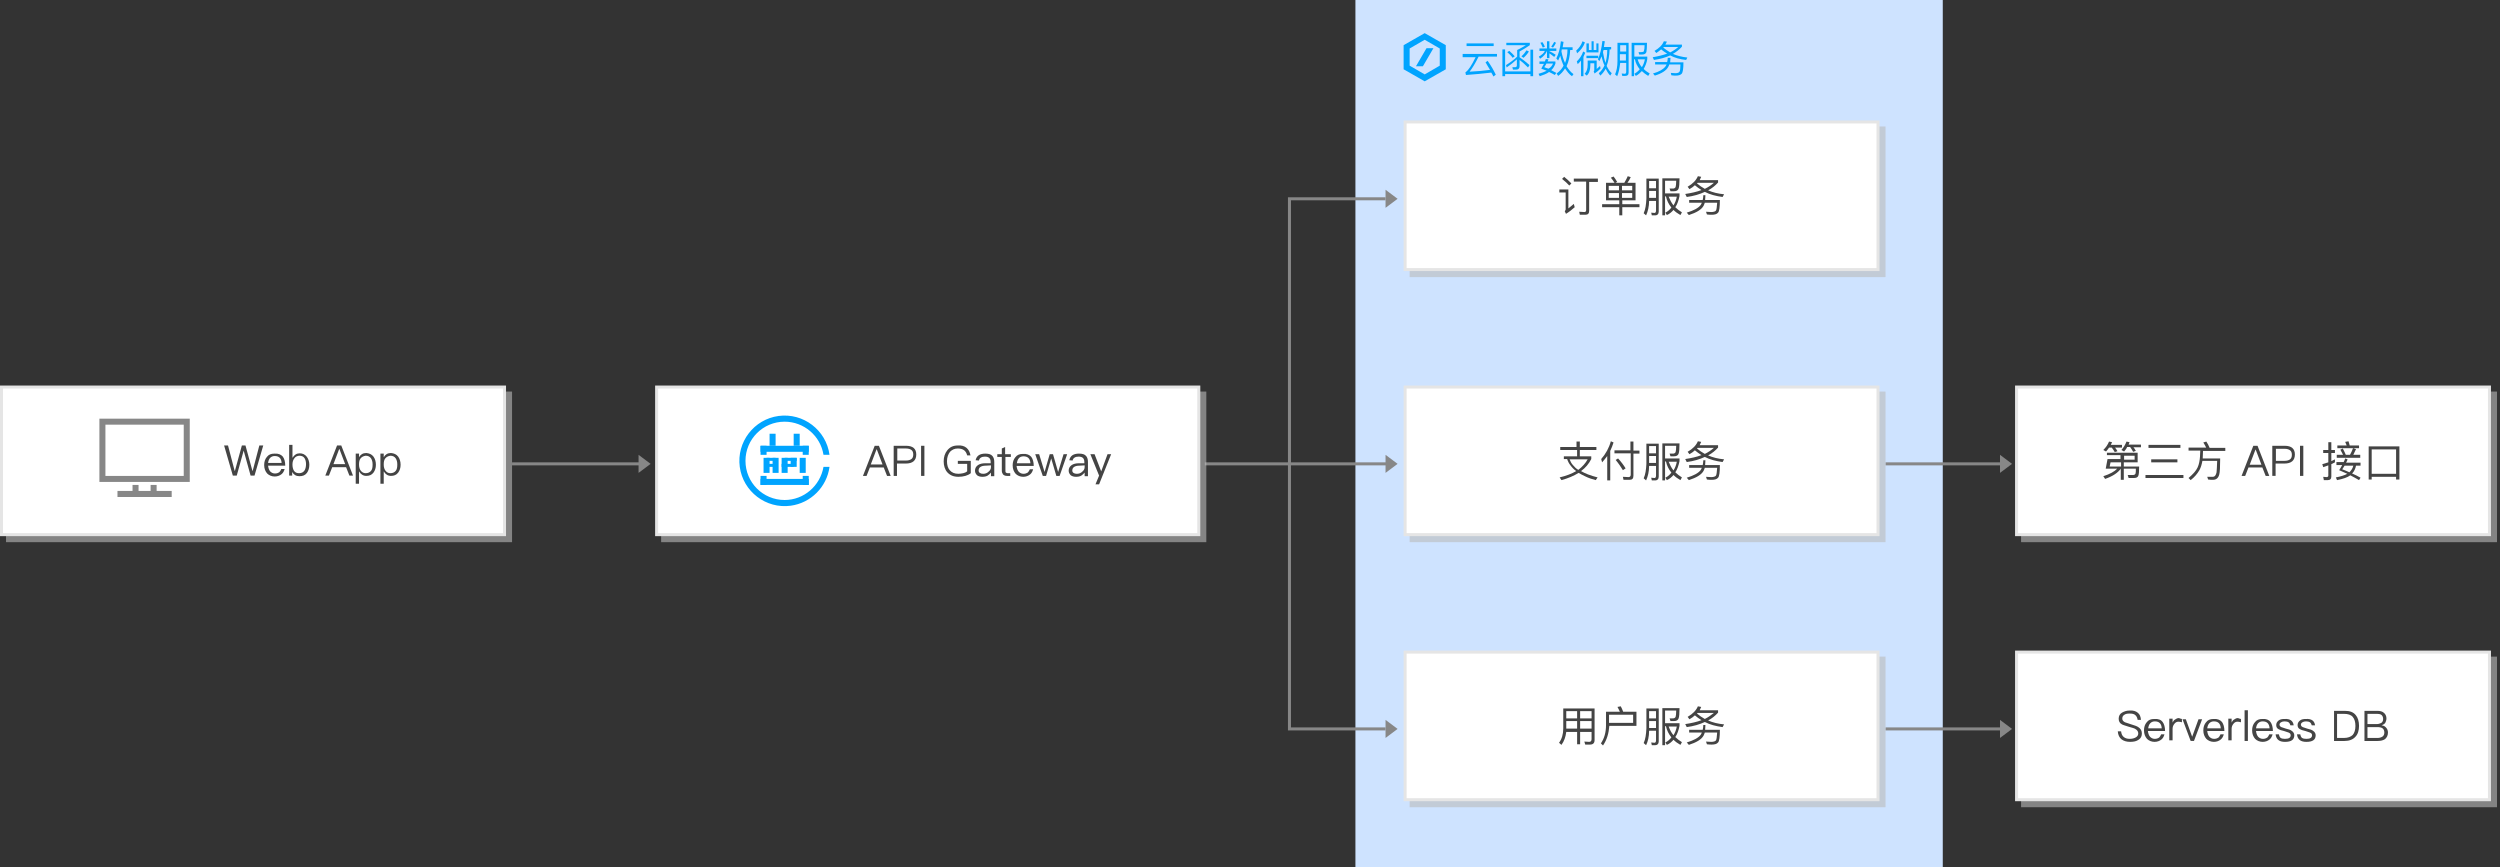
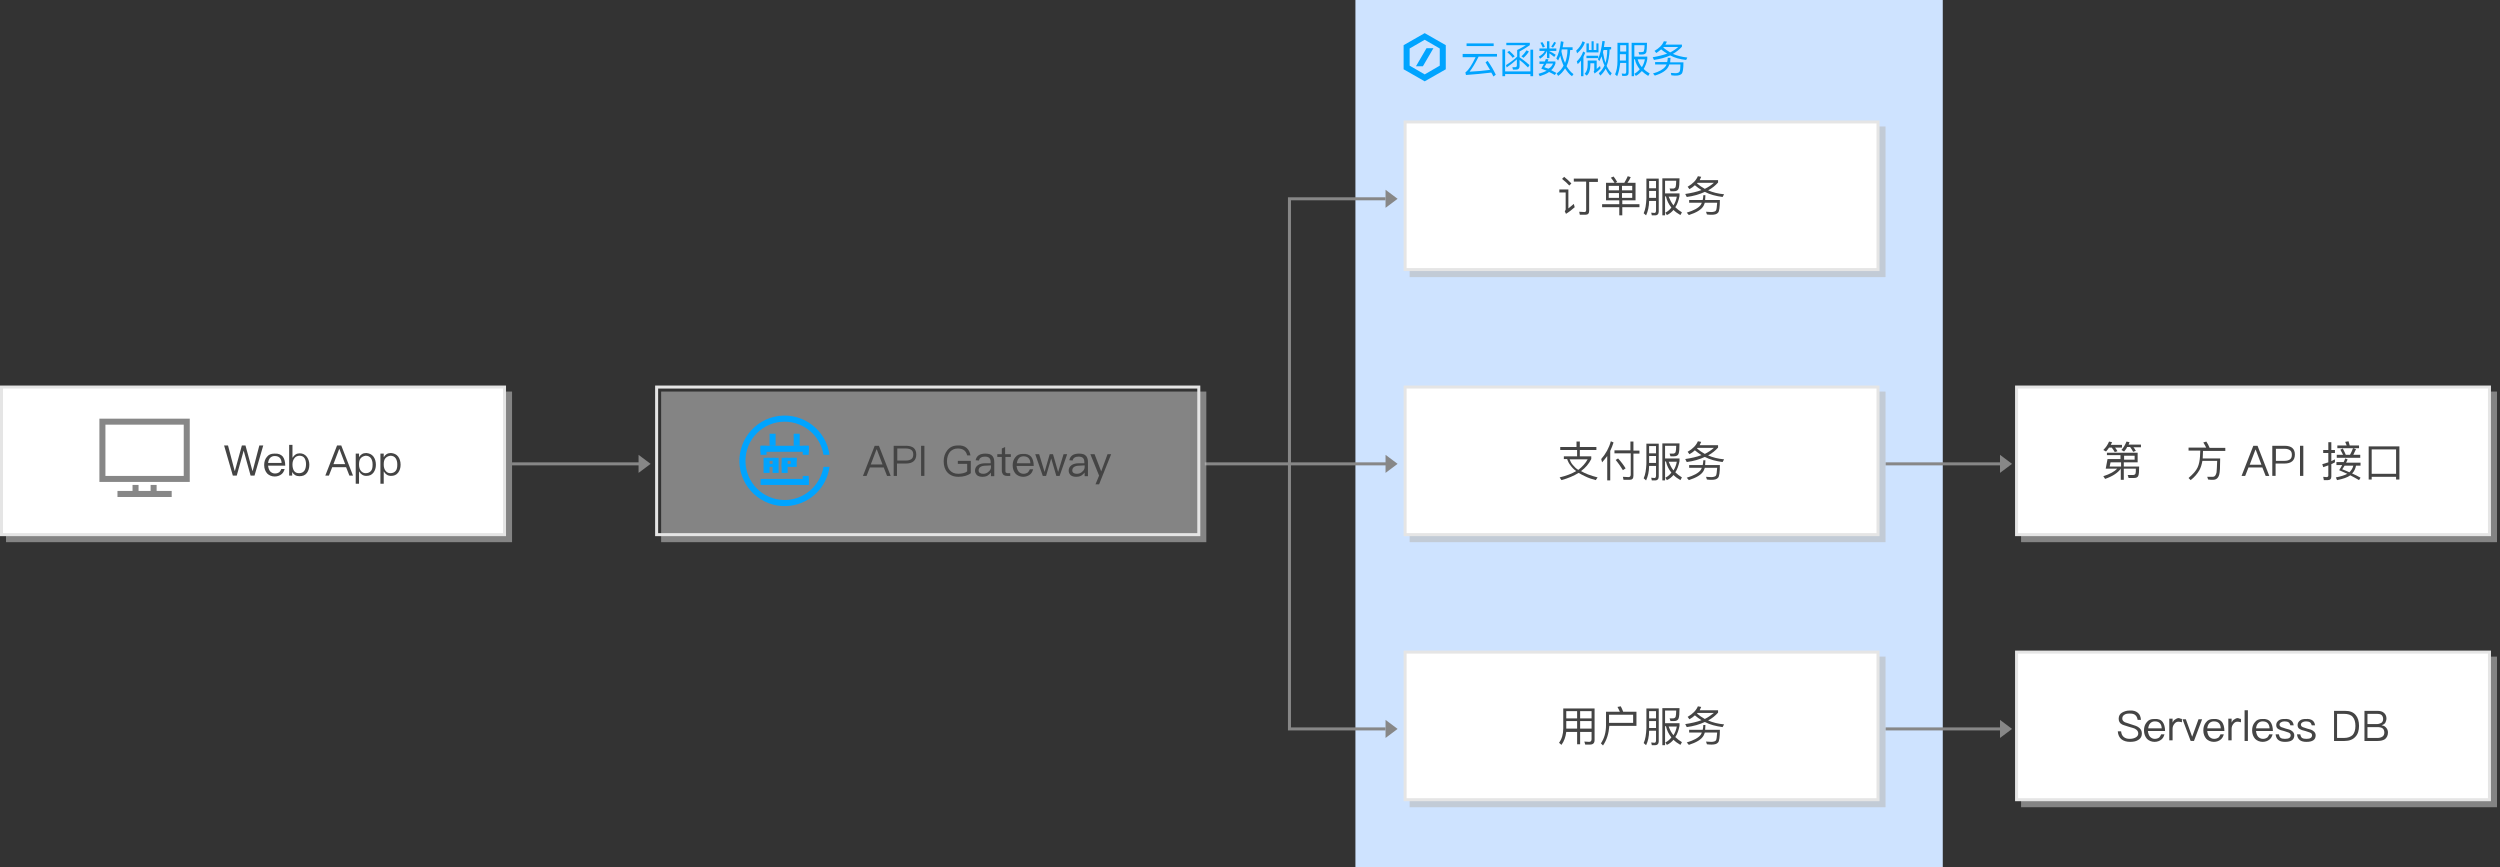
<svg xmlns="http://www.w3.org/2000/svg" version="1.1" id="svgwrapper_svg" x="0px" y="0px" width="830px" height="288px" viewBox="0 0 830 288" style="enable-background:new 0 0 830 288;" xml:space="preserve">
  <rect x="0" y="0" width="830" height="288" fill="#333333" stroke="none" />
  <rect x="450" style="fill:#CEE3FF;" width="195" height="288" />
  <g transform="translate(10 10)">
    <g style="enable-background:new    ;">
      <path style="fill:#00A4FF;" d="M487,7.9v0.9h-6.1c-1.2,2.4-2.2,4-3,5c2.3-0.1,4.5-0.3,6.8-0.6c-0.5-0.8-1-1.6-1.5-2.5l0.7-0.5    c1.2,1.7,2.1,3.3,2.7,4.6l-0.8,0.6c-0.2-0.4-0.4-0.9-0.7-1.3c-2.6,0.3-5.4,0.6-8.4,0.8l-0.2-0.9c0.1,0,0.2-0.1,0.2-0.1    c0.8-0.6,1.9-2.2,3.2-4.9h-4.3V7.9H487z M485.9,4.4v0.9h-9V4.4H485.9z" />
      <path style="fill:#00A4FF;" d="M499,6.5v8.8h-0.9v-0.7h-8.4v0.7h-0.9V6.4h0.9v7.3h8.4V6.5H499z M490,11.6c1.3-0.8,2.6-1.7,3.7-2.8    V6.6c1.3-0.6,2.2-1.2,2.9-1.6h-6.5V4.2h7.8V5c-1,0.7-2.1,1.4-3.4,2.1V9c1.1,0.8,2.2,1.6,3.3,2.6l-0.5,0.8c-1.1-1.1-2-1.9-2.8-2.5    V12c0,0.7-0.4,1.1-1,1.1h-1.2l-0.2-0.8c0.3,0,0.7,0,1,0c0.3,0,0.5-0.2,0.5-0.6v-2c-1.1,1-2.2,1.9-3.4,2.7L490,11.6z M492.9,8.7    l-0.7,0.5c-0.4-0.6-1-1.2-1.8-1.9l0.7-0.4C491.9,7.6,492.5,8.2,492.9,8.7z M497.6,7.1c-0.5,0.8-1.1,1.5-1.8,2.1l-0.7-0.5    c0.7-0.6,1.2-1.2,1.7-2L497.6,7.1z" />
      <path style="fill:#00A4FF;" d="M504.1,9.7c-0.1,0.2-0.2,0.5-0.3,0.7h2.6v0.7c-0.3,0.8-0.7,1.6-1.4,2.2c0.6,0.3,1.2,0.6,1.7,0.9    l-0.5,0.7c-0.6-0.3-1.2-0.7-1.9-1c-0.8,0.6-1.9,1-3.1,1.4l-0.4-0.8c1-0.3,1.9-0.6,2.7-1c-0.6-0.2-1.1-0.5-1.8-0.7    c0.3-0.6,0.6-1.1,0.9-1.6h-1.5v-0.8h1.8c0.1-0.3,0.2-0.5,0.3-0.8L504.1,9.7z M503.6,6.1V3.7h0.8v2.4h2.3v0.8h-2.3V7    c0.7,0.3,1.4,0.7,2.1,1.2L506,8.9c-0.6-0.5-1.2-0.9-1.6-1.2v1.6h-0.8V6.9c-0.4,1-1.2,1.9-2.3,2.6l-0.4-0.7c1-0.6,1.7-1.2,2-1.9    h-1.8V6.1H503.6z M502.9,5.5l-0.7,0.3c-0.3-0.6-0.5-1.2-0.8-1.6l0.7-0.2C502.4,4.4,502.6,4.9,502.9,5.5z M505.6,11.1h-2.2    c-0.2,0.4-0.4,0.8-0.7,1.2c0.5,0.2,1,0.4,1.4,0.5C504.9,12.4,505.3,11.8,505.6,11.1z M506.6,4.2c-0.3,0.6-0.6,1.1-1,1.6L505,5.5    c0.4-0.5,0.7-1.1,1-1.6L506.6,4.2z M508,8.5c-0.2,0.6-0.5,1.1-0.7,1.6l-0.6-0.7c0.7-1.4,1.3-3.3,1.5-5.7l0.9,0.2    c-0.1,0.6-0.2,1.3-0.3,1.8h3.3v0.9h-0.8c-0.1,2.1-0.5,3.9-1.2,5.4c0.7,1.1,1.4,2,2.3,2.6l-0.5,0.7c-0.9-0.6-1.6-1.5-2.3-2.6    c-0.6,1-1.4,1.9-2.3,2.5l-0.5-0.8c1-0.7,1.8-1.6,2.3-2.6C508.7,10.9,508.3,9.8,508,8.5z M508.4,7.1c0.3,1.5,0.7,2.8,1.2,3.8    c0.5-1.3,0.8-2.8,0.8-4.5h-1.9L508.4,7.1z" />
      <path style="fill:#00A4FF;" d="M516.2,4.1c-0.5,1.4-1.4,2.6-2.6,3.6l-0.3-0.9c1-0.9,1.7-1.9,2.1-3.1L516.2,4.1z M516.3,7.5    c-0.2,0.5-0.4,0.9-0.6,1.4v6.4h-0.8v-5.2c-0.3,0.4-0.7,0.8-1.1,1.2l-0.3-0.9c1-1,1.7-2,2.1-3.3L516.3,7.5z M519.1,13.7    c0.1-0.1,0.2-0.2,0.2-0.4v-2.3H518v0.6c0,1.6-0.4,2.8-1.2,3.5l-0.7-0.6c0.7-0.7,1-1.7,1-3v-1.4h3v2.8c0.4-0.3,0.7-0.7,1.1-1    l0.2,0.8c-0.6,0.7-1.3,1.2-2,1.7L519.1,13.7z M520.6,8.5v0.8h-3.9V8.5H520.6z M519.1,3.7v2.9h0.9V4.4h0.7v3h-4v-3h0.8v2.2h0.9V3.7    H519.1z M521.7,8.7c-0.2,0.6-0.5,1.1-0.7,1.6l-0.5-0.6c0.7-1.5,1.2-3.5,1.5-6.1l0.8,0.1c-0.1,0.7-0.2,1.3-0.3,1.9h2.4v0.8h-0.5    c-0.1,2.1-0.4,4-1,5.5c0.5,1,1,1.8,1.7,2.4l-0.5,0.8c-0.6-0.6-1.1-1.4-1.5-2.3c-0.5,0.9-1.1,1.7-1.8,2.3l-0.5-0.8    c0.8-0.7,1.4-1.5,1.9-2.6C522.3,11,522,9.9,521.7,8.7z M522.2,7.4c0.2,1.3,0.5,2.5,0.8,3.5c0.4-1.3,0.6-2.7,0.6-4.3h-1.2    C522.3,6.8,522.2,7.1,522.2,7.4z" />
      <path style="fill:#00A4FF;" d="M526.9,15.3l-0.7-0.6c0.5-1.1,0.8-2.6,0.8-4.4V4.2h3.7v9.9c0,0.8-0.4,1.1-1.1,1.1h-1l-0.2-0.8    c0.4,0,0.7,0.1,1,0.1c0.3,0,0.5-0.2,0.5-0.7v-2.9h-2C527.7,12.7,527.4,14.2,526.9,15.3z M529.9,5h-2v2.1h2V5z M527.8,10.1h2V8h-2    V10.1z M532.6,15.3h-0.9V4.2h5.1c0,1.6-0.1,2.6-0.2,3.1c-0.2,0.5-0.6,0.8-1.4,0.8h-1L534,7.3c0.2,0,0.5,0,0.8,0    c0.3,0,0.5,0,0.7-0.1c0.2,0,0.3-0.2,0.3-0.4C535.9,6.6,536,6,536,5h-3.4v3.8h4.3v0.8c-0.2,1.3-0.7,2.4-1.2,3.3    c0.6,0.6,1.2,1,2,1.5l-0.5,0.8c-0.8-0.5-1.5-1-2.1-1.6c-0.6,0.6-1.2,1.2-2,1.6l-0.5-0.7c0.7-0.4,1.3-0.9,1.8-1.5    c-0.8-1-1.4-2.1-1.6-3.3h-0.3V15.3z M535.1,12.3c0.5-0.8,0.8-1.6,1-2.6h-2.4C534,10.7,534.4,11.5,535.1,12.3z" />
      <path style="fill:#00A4FF;" d="M543.4,3.8c-0.1,0.3-0.3,0.7-0.5,1h5.5v0.7c-0.8,0.9-1.8,1.7-3,2.4c1.4,0.6,3,1,4.8,1.2l-0.4,0.8    c-2-0.2-3.8-0.7-5.3-1.5c-1.5,0.7-3.3,1.2-5.4,1.5L538.7,9c1.8-0.3,3.4-0.7,4.8-1.2c-0.7-0.4-1.4-0.9-2-1.4    c-0.5,0.4-1,0.8-1.6,1.2l-0.6-0.7c1.5-0.9,2.6-1.9,3.1-3.2L543.4,3.8z M544.6,9.3c0,0.5-0.1,1-0.1,1.4h4.4c0,2.1-0.2,3.4-0.6,3.8    c-0.4,0.4-1,0.6-1.9,0.6c-0.4,0-0.9,0-1.5-0.1l-0.2-0.8l1.5,0.1c0.8,0,1.2-0.2,1.4-0.5c0.2-0.3,0.3-1.1,0.3-2.4h-3.7    c-0.1,0.3-0.2,0.6-0.4,0.9c-0.6,1.1-2.1,2.1-4.4,2.8l-0.6-0.7c2.1-0.6,3.4-1.4,4.1-2.3c0.2-0.2,0.3-0.5,0.4-0.7h-3.8v-0.8h4    c0.1-0.5,0.2-0.9,0.2-1.4H544.6z M547.2,5.6h-4.8l-0.2,0.2c0.7,0.6,1.5,1.1,2.3,1.6C545.5,6.9,546.4,6.3,547.2,5.6z" />
    </g>
  </g>
  <g>
    <polygon style="fill:#878787;" points="212,151 216,154 212,157  " />
    <line style="fill:none;stroke:#878787;stroke-miterlimit:10;" x1="214" y1="154" x2="170" y2="154" />
  </g>
  <g>
    <polygon style="fill:#878787;" points="460,63 464,66 460,69  " />
    <polygon style="fill:#878787;" points="460,151 464,154 460,157  " />
    <polygon style="fill:#878787;" points="460,239 464,242 460,245  " />
    <line style="fill:none;stroke:#878787;stroke-miterlimit:10;" x1="400" y1="154" x2="462" y2="154" />
    <g>
      <polyline style="fill:none;stroke:#878787;stroke-miterlimit:10;" points="460,66 428.1,66 428.1,242 460,242   " />
    </g>
  </g>
  <g>
    <polygon style="fill:#878787;" points="664,239 668,242 664,245  " />
    <line style="fill:none;stroke:#878787;stroke-miterlimit:10;" x1="626" y1="242" x2="664" y2="242" />
  </g>
  <g>
    <polygon style="fill:#878787;" points="664,151 668,154 664,157  " />
    <line style="fill:none;stroke:#878787;stroke-miterlimit:10;" x1="664" y1="154" x2="626" y2="154" />
  </g>
  <rect x="2" y="130" style="opacity:0.6;fill:#BBBBBB;enable-background:new    ;" width="168" height="50" />
  <g>
    <rect x="0.5" y="128.5" style="fill:#FFFFFF;" width="167" height="49" />
    <path style="fill:#E5E5E5;" d="M167,129v48H1v-48H167 M168,128H0v50h168V128L168,128z" />
  </g>
  <g id="ShadowBasicRect3_1_" transform="translate(180,95)">
    <g>
      <rect x="39.5" y="35" style="opacity:0.6;fill:#BBBBBB;enable-background:new    ;" width="181" height="50" />
      <g>
-         <rect x="38" y="33.5" style="fill:#FFFFFF;" width="180" height="49" />
        <path style="fill:#E5E5E5;" d="M217.5,34v48h-179V34H217.5 M218.5,33h-181v50h181V33L218.5,33z" />
      </g>
    </g>
    <g transform="translate(20 9)">
      <g>
        <g>
          <path style="fill:#00A4FF;" d="M60.5,62c-7.2,0-13-5.8-13-13s5.8-13,13-13c6.4,0,11.9,4.7,12.9,11h2c-1.1-8.2-8.7-14-16.9-12.9      s-14,8.7-12.9,16.9s8.7,14,16.9,12.9c6.7-0.9,12-6.2,12.9-12.9h-2C72.3,57.3,66.9,62,60.5,62z" />
          <rect x="52.5" y="44" style="fill:#00A4FF;" width="16" height="2" />
          <rect x="52.5" y="55" style="fill:#00A4FF;" width="16" height="2" />
          <rect x="52.5" y="44" style="fill:#00A4FF;" width="2" height="3" />
-           <rect x="52.5" y="54" style="fill:#00A4FF;" width="2" height="3" />
          <rect x="66.5" y="54" style="fill:#00A4FF;" width="2" height="3" />
          <rect x="66.5" y="44" style="fill:#00A4FF;" width="2" height="3" />
          <rect x="55.5" y="40" style="fill:#00A4FF;" width="2" height="4" />
          <rect x="63.5" y="40" style="fill:#00A4FF;" width="2" height="4" />
          <rect x="53.5" y="48" style="fill:#00A4FF;" width="2" height="5" />
          <rect x="56.5" y="48" style="fill:#00A4FF;" width="2" height="5" />
          <rect x="54.5" y="48" style="fill:#00A4FF;" width="3" height="1" />
          <rect x="54.5" y="50" style="fill:#00A4FF;" width="3" height="1" />
          <rect x="60.5" y="48" style="fill:#00A4FF;" width="4" height="1" />
          <rect x="59.5" y="50" style="fill:#00A4FF;" width="4" height="1" />
          <rect x="59.5" y="48" style="fill:#00A4FF;" width="2" height="5" />
          <rect x="62.5" y="48" style="fill:#00A4FF;" width="2" height="3" />
-           <rect x="65.5" y="48" style="fill:#00A4FF;" width="2" height="5" />
        </g>
      </g>
      <g style="enable-background:new    ;">
        <path style="fill:#444444;" d="M91.8,44l3.9,10h-1.2l-1.1-2.8h-4.6L87.7,54h-1.2l3.9-10H91.8z M93,50.2l-1.9-5H91l-1.9,5H93z" />
        <path style="fill:#444444;" d="M100.8,44c2.3,0,3.4,1,3.4,2.9c0,2-1.2,3-3.5,3h-2.9V54h-1.1V44H100.8z M97.9,48.9h2.9     c0.8,0,1.4-0.2,1.8-0.5c0.4-0.3,0.6-0.8,0.6-1.5c0-0.7-0.2-1.2-0.6-1.5c-0.4-0.3-1-0.5-1.8-0.5h-2.9V48.9z" />
        <path style="fill:#444444;" d="M106.9,44v10h-1.1V44H106.9z" />
        <path style="fill:#444444;" d="M120.9,44.7c0.7,0.6,1.1,1.4,1.3,2.5h-1.1c-0.2-0.8-0.5-1.3-1-1.7s-1.3-0.6-2.1-0.6     c-1.1,0-1.9,0.4-2.6,1.1c-0.6,0.8-1,1.8-1,3.1c0,1.3,0.3,2.3,0.9,3c0.7,0.8,1.6,1.2,2.9,1.2c0.5,0,1.1-0.1,1.6-0.2     c0.5-0.1,0.9-0.3,1.3-0.6V50H118v-1h4.3v4.1c-0.5,0.4-1.1,0.7-1.8,0.9c-0.7,0.2-1.5,0.3-2.3,0.3c-1.6,0-2.8-0.5-3.7-1.5     c-0.8-0.9-1.2-2.2-1.2-3.6c0-1.5,0.4-2.7,1.2-3.7c0.9-1.1,2-1.6,3.5-1.6C119.2,43.8,120.2,44.1,120.9,44.7z" />
        <path style="fill:#444444;" d="M129.5,47.4c0.4,0.5,0.6,1.1,0.6,2v4.7H129v-1.2c-0.3,0.4-0.7,0.7-1.1,1c-0.5,0.3-1.1,0.4-1.8,0.4     s-1.3-0.2-1.7-0.5c-0.4-0.4-0.7-0.9-0.7-1.5c0-0.8,0.3-1.4,1-1.9c0.6-0.4,1.4-0.6,2.5-0.6h1.7v-0.4c0-1.2-0.6-1.8-1.9-1.8     c-0.5,0-1,0.1-1.3,0.3c-0.4,0.2-0.6,0.6-0.7,1l-1.1-0.1c0.2-0.8,0.5-1.3,1.1-1.7c0.5-0.3,1.2-0.5,2.1-0.5     C128.2,46.6,129,46.8,129.5,47.4z M127.3,50.6c-1.6,0-2.4,0.6-2.4,1.6c0,0.3,0.1,0.6,0.4,0.8c0.3,0.2,0.6,0.3,1.1,0.3     c0.7,0,1.3-0.2,1.8-0.7c0.5-0.4,0.8-0.9,0.8-1.5v-0.6L127.3,50.6z" />
        <path style="fill:#444444;" d="M133.8,46.8h1.8v0.9h-1.8v4.6c0,0.3,0,0.5,0.2,0.6c0.1,0.1,0.3,0.2,0.5,0.2h0.9V54h-1.1     c-0.6,0-1-0.2-1.3-0.5c-0.2-0.3-0.4-0.7-0.4-1.2v-4.6h-1.5v-0.9h1.5v-1.9l1.1-0.5v2.4H133.8z" />
        <path style="fill:#444444;" d="M142.4,47.7c0.5,0.7,0.8,1.7,0.8,3h-5.7c0.1,0.8,0.3,1.4,0.7,1.9c0.4,0.4,0.9,0.7,1.6,0.7     c0.6,0,1.1-0.2,1.4-0.4c0.3-0.3,0.5-0.6,0.7-1.1h1.1c-0.2,0.7-0.5,1.3-1,1.7c-0.6,0.5-1.4,0.8-2.3,0.8c-1,0-1.9-0.4-2.5-1     c-0.6-0.7-1-1.6-1-2.8c0-1.1,0.3-2,0.9-2.7c0.6-0.8,1.4-1.1,2.5-1.1C140.9,46.6,141.8,47,142.4,47.7z M138.3,48.1     c-0.4,0.4-0.6,1-0.7,1.7h4.5c-0.1-1.6-0.9-2.3-2.3-2.3C139.2,47.5,138.6,47.7,138.3,48.1z" />
        <path style="fill:#444444;" d="M145,46.8l1.8,5.9l1.7-5.9h1.1l1.7,5.9l1.8-5.9h1.2l-2.5,7.2h-1.1l-1.7-5.8l-1.7,5.8h-1.1     l-2.5-7.2H145z" />
        <path style="fill:#444444;" d="M160.6,47.4c0.4,0.5,0.6,1.1,0.6,2v4.7h-1.1v-1.2c-0.3,0.4-0.7,0.7-1.1,1     c-0.5,0.3-1.1,0.4-1.8,0.4s-1.3-0.2-1.7-0.5c-0.4-0.4-0.7-0.9-0.7-1.5c0-0.8,0.3-1.4,1-1.9c0.6-0.4,1.4-0.6,2.5-0.6h1.7v-0.4     c0-1.2-0.6-1.8-1.9-1.8c-0.5,0-1,0.1-1.3,0.3c-0.4,0.2-0.6,0.6-0.7,1l-1.1-0.1c0.2-0.8,0.5-1.3,1.1-1.7c0.5-0.3,1.2-0.5,2.1-0.5     C159.3,46.6,160.1,46.8,160.6,47.4z M158.4,50.6c-1.6,0-2.4,0.6-2.4,1.6c0,0.3,0.1,0.6,0.4,0.8c0.3,0.2,0.6,0.3,1.1,0.3     c0.7,0,1.3-0.2,1.8-0.7c0.5-0.4,0.8-0.9,0.8-1.5v-0.6L158.4,50.6z" />
        <path style="fill:#444444;" d="M163.4,46.8l2.2,5.7l2.1-5.7h1.2l-4,10h-1.2l1.2-2.9l-2.9-7.1H163.4z" />
      </g>
    </g>
  </g>
  <g id="ShadowBasicRect4_1_" transform="translate(346,76)">
    <rect x="122" y="54" style="opacity:0.6;fill:#BBBBBB;enable-background:new    ;" width="158" height="50" />
    <g>
      <rect x="120.5" y="52.5" style="fill:#FFFFFF;" width="157" height="49" />
      <path style="fill:#E5E5E5;" d="M277,53v48H121V53H277 M278,52H120v50h158V52L278,52z" />
    </g>
  </g>
  <g id="ShadowBasicRect6_2_" transform="translate(346,145)">
    <rect x="325" y="-15" style="opacity:0.6;fill:#BBBBBB;enable-background:new    ;" width="158" height="50" />
    <g>
      <rect x="323.5" y="-16.5" style="fill:#FFFFFF;" width="157" height="49" />
      <path style="fill:#E5E5E5;" d="M480-16v48H324v-48H480 M481-17H323v50h158V-17L481-17z" />
    </g>
  </g>
  <g>
    <path style="fill:#444444;" d="M699.2,149.9l-0.9-0.5c0.9-0.9,1.5-1.8,1.9-2.8l1,0.2c-0.1,0.3-0.3,0.6-0.4,0.9h3.7v0.9h-2.3   c0.3,0.4,0.6,0.8,0.8,1.2l-0.9,0.3c-0.3-0.5-0.6-1-1-1.5h-0.9C700,149,699.6,149.4,699.2,149.9z M699.5,151.2v-0.9h10.2v3.2h-4.6   v1.4h5.1c0,1.7-0.1,2.7-0.3,3.1c-0.2,0.5-0.7,0.7-1.5,0.7c-0.6,0-1.2,0-1.7,0l-0.3-1c0.6,0,1.3,0,1.8,0c0.4,0,0.7-0.2,0.8-0.5   c0.1-0.3,0.1-0.8,0.1-1.6h-4v3.7h-1v-3.7h0c-0.9,1.3-2.6,2.5-5.2,3.4l-0.6-0.9c2.2-0.7,3.8-1.6,4.6-2.5h-3.8l0.6-3.2h4.3v-1.3   H699.5z M700.7,153.5l-0.3,1.4h3.8v-1.4H700.7z M705.2,149.9l-0.9-0.5c0.8-0.9,1.3-1.8,1.7-2.8l1,0.2c-0.1,0.3-0.2,0.6-0.3,0.8h4.1   v0.9h-2.5c0.4,0.4,0.6,0.9,0.8,1.2l-0.9,0.3c-0.3-0.5-0.6-1.1-1-1.6h-1C706,149,705.6,149.4,705.2,149.9z M708.7,152.6v-1.3h-3.5   v1.3H708.7z" />
-     <path style="fill:#444444;" d="M724.9,157.7v1h-12.6v-1H724.9z M723.9,147.7v1h-10.6v-1H723.9z M722.9,152.5v1h-8.7v-1H722.9z" />
    <path style="fill:#444444;" d="M732.5,148.7c-0.3-0.6-0.6-1.2-1-1.8l1-0.3c0.4,0.6,0.8,1.3,1.1,2.1h5.2v1h-7.4l-0.1,2.5v0h5.8   c0,2.8-0.1,4.6-0.3,5.3c-0.3,1.2-1,1.8-2.1,1.8c-0.4,0-1,0-1.6-0.1l-0.3-0.9c0.7,0,1.3,0,1.8,0c0.7,0,1.1-0.5,1.3-1.5   c0.1-0.6,0.1-1.9,0.2-3.8h-4.9c-0.2,1.1-0.5,2.2-1,3.1c-0.7,1.2-1.6,2.3-2.9,3.3l-0.7-0.7c1.5-1.3,2.5-2.4,3-3.5   c0.5-1.1,0.7-2.3,0.8-3.6c0-0.9,0.1-1.6,0.1-2h-3.9v-1H732.5z" />
    <path style="fill:#444444;" d="M749.5,148l3.9,10h-1.2l-1.1-2.8h-4.6l-1.1,2.8h-1.2l3.9-10H749.5z M750.8,154.3l-1.9-5h-0.1l-1.9,5   H750.8z" />
    <path style="fill:#444444;" d="M758.5,148c2.3,0,3.4,1,3.4,2.9c0,2-1.2,3-3.5,3h-2.9v4.1h-1.1v-10H758.5z M755.6,153h2.9   c0.8,0,1.4-0.2,1.8-0.5c0.4-0.3,0.6-0.8,0.6-1.5c0-0.7-0.2-1.2-0.6-1.5c-0.4-0.3-1-0.5-1.8-0.5h-2.9V153z" />
    <path style="fill:#444444;" d="M764.7,148v10h-1.1v-10H764.7z" />
    <path style="fill:#444444;" d="M771.5,159.3l-0.2-1c0.4,0,0.7,0.1,1.1,0.1c0.4,0,0.6-0.2,0.6-0.5v-3.4c-0.6,0.2-1.1,0.4-1.7,0.6   l-0.3-1c0.7-0.2,1.3-0.4,2-0.6v-3.1h-1.7v-1h1.7v-2.6h1v2.6h1.2v1h-1.2v2.7c0.4-0.2,0.8-0.4,1.2-0.6v1c-0.4,0.2-0.8,0.4-1.2,0.6   v4.1c0,0.8-0.4,1.2-1.2,1.2H771.5z M779.4,152.5c-0.1,0.4-0.3,0.7-0.5,1.1h4.8v1h-1.5c-0.2,1-0.6,1.9-1.3,2.6   c1,0.4,1.9,0.9,2.8,1.4l-0.5,0.8c-0.8-0.5-1.8-1-2.9-1.6c-0.9,0.7-2.4,1.2-4.4,1.6l-0.4-0.9c1.6-0.3,2.9-0.7,3.8-1.2   c-0.9-0.4-1.8-0.8-2.7-1.2c0.4-0.6,0.7-1.1,1-1.7h-1.9v-1h2.4c0.2-0.4,0.4-0.8,0.5-1.2L779.4,152.5z M778.8,151h1.4   c0.4-0.7,0.7-1.4,1-2.2l1,0.3c-0.3,0.7-0.6,1.3-0.9,1.9h2.3v1h-7.8v-1h2.1c-0.3-0.6-0.6-1.2-0.9-1.7l0.8-0.4   C778.2,149.6,778.5,150.3,778.8,151z M780.1,147.9h3.1v0.9H776v-0.9h3.1c-0.2-0.4-0.3-0.8-0.5-1.2l1.1-0.2   C779.8,146.9,780,147.4,780.1,147.9z M778.4,154.6c-0.3,0.4-0.5,0.9-0.8,1.2c0.8,0.3,1.6,0.6,2.4,1c0.6-0.6,1.1-1.3,1.3-2.2H778.4z   " />
    <path style="fill:#444444;" d="M796.5,159.2h-1v-0.9h-8.1v0.9h-1v-11h10.2V159.2z M795.5,157.3v-8.1h-8.1v8.1H795.5z" />
  </g>
  <g id="ShadowBasicRect4_6_" transform="translate(346,76)">
    <rect x="122" y="142" style="opacity:0.6;fill:#BBBBBB;enable-background:new    ;" width="158" height="50" />
    <g>
      <rect x="120.5" y="140.5" style="fill:#FFFFFF;" width="157" height="49" />
      <path style="fill:#E5E5E5;" d="M277,141v48H121v-48H277 M278,140H120v50h158V140L278,140z" />
    </g>
  </g>
  <g id="ShadowBasicRect6_3_" transform="translate(346,145)">
    <rect x="325" y="73" style="opacity:0.6;fill:#BBBBBB;enable-background:new    ;" width="158" height="50" />
    <g>
      <rect x="323.5" y="71.5" style="fill:#FFFFFF;" width="157" height="49" />
-       <path style="fill:#E5E5E5;" d="M480,72v48H324V72H480 M481,71H323v50h158V71L481,71z" />
+       <path style="fill:#E5E5E5;" d="M480,72v48H324V72H480 M481,71H323v50h158V71z" />
    </g>
  </g>
  <g>
    <path style="fill:#444444;" d="M709.7,236.6c0.7,0.5,1,1.3,1.1,2.4h-1.1c-0.1-0.7-0.4-1.3-0.8-1.6c-0.4-0.4-1.1-0.5-1.9-0.5   c-0.7,0-1.3,0.1-1.7,0.4c-0.5,0.3-0.7,0.7-0.7,1.3c0,0.5,0.3,0.9,0.9,1.2c0.3,0.1,0.9,0.3,1.8,0.6c1.3,0.4,2.2,0.7,2.6,1   c0.8,0.5,1.2,1.2,1.2,2.1c0,0.9-0.3,1.6-1.1,2.1c-0.7,0.5-1.6,0.7-2.8,0.7c-1.2,0-2.1-0.3-2.8-0.8c-0.8-0.6-1.2-1.5-1.3-2.7h1.1   c0.1,0.9,0.4,1.5,0.9,1.9c0.5,0.4,1.1,0.6,2,0.6c0.8,0,1.5-0.2,2-0.5c0.5-0.3,0.8-0.7,0.8-1.3c0-0.6-0.3-1.1-1-1.5   c-0.3-0.2-1-0.4-2.1-0.7c-1.2-0.4-2-0.6-2.3-0.8c-0.8-0.4-1.1-1.1-1.1-1.9c0-0.9,0.4-1.6,1.1-2c0.7-0.4,1.5-0.7,2.5-0.7   C708.2,235.8,709.1,236.1,709.7,236.6z" />
    <path style="fill:#444444;" d="M718,239.7c0.5,0.7,0.8,1.7,0.8,3h-5.7c0.1,0.8,0.3,1.4,0.7,1.9c0.4,0.4,0.9,0.7,1.6,0.7   c0.6,0,1.1-0.2,1.4-0.4c0.3-0.3,0.5-0.6,0.7-1.1h1.1c-0.2,0.7-0.5,1.3-1,1.7c-0.6,0.5-1.4,0.8-2.3,0.8c-1,0-1.9-0.4-2.5-1   c-0.6-0.7-1-1.6-1-2.8c0-1.1,0.3-2,0.9-2.7c0.6-0.8,1.4-1.1,2.5-1.1C716.6,238.6,717.5,239,718,239.7z M713.9,240.1   c-0.4,0.4-0.6,1-0.7,1.7h4.5c-0.1-1.6-0.9-2.3-2.3-2.3C714.8,239.5,714.3,239.7,713.9,240.1z" />
    <path style="fill:#444444;" d="M724.4,238.7v1.1c-0.4-0.1-0.7-0.2-1.1-0.2c-0.6,0-1,0.2-1.4,0.7c-0.4,0.5-0.6,1-0.6,1.7v3.8h-1.1   v-7.2h1.1v1.3c0.2-0.4,0.4-0.8,0.8-1c0.4-0.3,0.8-0.5,1.3-0.5C723.8,238.6,724.1,238.6,724.4,238.7z" />
    <path style="fill:#444444;" d="M725.7,238.8l2.1,5.8l2.1-5.8h1.2l-2.7,7.2h-1.1l-2.7-7.2H725.7z" />
    <path style="fill:#444444;" d="M737.7,239.7c0.5,0.7,0.8,1.7,0.8,3h-5.7c0.1,0.8,0.3,1.4,0.7,1.9c0.4,0.4,0.9,0.7,1.6,0.7   c0.6,0,1.1-0.2,1.4-0.4c0.3-0.3,0.5-0.6,0.7-1.1h1.1c-0.2,0.7-0.5,1.3-1,1.7c-0.6,0.5-1.4,0.8-2.3,0.8c-1,0-1.9-0.4-2.5-1   c-0.6-0.7-1-1.6-1-2.8c0-1.1,0.3-2,0.9-2.7c0.6-0.8,1.4-1.1,2.5-1.1C736.2,238.6,737.1,239,737.7,239.7z M733.5,240.1   c-0.4,0.4-0.6,1-0.7,1.7h4.5c-0.1-1.6-0.9-2.3-2.3-2.3C734.4,239.5,733.9,239.7,733.5,240.1z" />
    <path style="fill:#444444;" d="M744,238.7v1.1c-0.4-0.1-0.7-0.2-1.1-0.2c-0.6,0-1,0.2-1.4,0.7c-0.4,0.5-0.6,1-0.6,1.7v3.8h-1.1   v-7.2h1.1v1.3c0.2-0.4,0.4-0.8,0.8-1c0.4-0.3,0.8-0.5,1.3-0.5C743.4,238.6,743.7,238.6,744,238.7z" />
    <path style="fill:#444444;" d="M746.3,235.8V246h-1.1v-10.2H746.3z" />
    <path style="fill:#444444;" d="M753.8,239.7c0.5,0.7,0.8,1.7,0.8,3H749c0.1,0.8,0.3,1.4,0.7,1.9c0.4,0.4,0.9,0.7,1.6,0.7   c0.6,0,1.1-0.2,1.4-0.4c0.3-0.3,0.5-0.6,0.7-1.1h1.1c-0.2,0.7-0.5,1.3-1,1.7c-0.6,0.5-1.4,0.8-2.3,0.8c-1,0-1.9-0.4-2.5-1   c-0.6-0.7-1-1.6-1-2.8c0-1.1,0.3-2,0.9-2.7c0.6-0.8,1.4-1.1,2.5-1.1C752.4,238.6,753.3,239,753.8,239.7z M749.7,240.1   c-0.4,0.4-0.6,1-0.7,1.7h4.5c-0.1-1.6-0.9-2.3-2.3-2.3C750.6,239.5,750.1,239.7,749.7,240.1z" />
    <path style="fill:#444444;" d="M761.5,240.8h-1.1c-0.1-0.4-0.3-0.8-0.6-1c-0.3-0.2-0.8-0.3-1.3-0.3c-0.5,0-0.9,0.1-1.2,0.3   c-0.3,0.2-0.5,0.4-0.5,0.8c0,0.3,0.2,0.6,0.6,0.8c0.3,0.1,0.8,0.3,1.5,0.5c0.9,0.2,1.5,0.4,1.9,0.7c0.6,0.4,0.9,0.9,0.9,1.5   c0,1.5-1,2.2-3.1,2.2c-1.9,0-2.9-0.8-3.1-2.5h1.1c0.1,0.6,0.3,1,0.6,1.2c0.3,0.2,0.8,0.3,1.4,0.3c1.3,0,1.9-0.4,1.9-1.2   c0-0.4-0.2-0.7-0.7-0.9c-0.2-0.1-0.8-0.3-1.5-0.5c-0.9-0.2-1.5-0.4-1.8-0.6c-0.6-0.3-0.8-0.8-0.8-1.4s0.3-1.1,0.8-1.5   c0.5-0.4,1.2-0.5,2-0.5C760.3,238.6,761.3,239.3,761.5,240.8z" />
    <path style="fill:#444444;" d="M768.6,240.8h-1.1c-0.1-0.4-0.3-0.8-0.6-1c-0.3-0.2-0.8-0.3-1.3-0.3c-0.5,0-0.9,0.1-1.2,0.3   c-0.3,0.2-0.5,0.4-0.5,0.8c0,0.3,0.2,0.6,0.6,0.8c0.3,0.1,0.8,0.3,1.5,0.5c0.9,0.2,1.5,0.4,1.9,0.7c0.6,0.4,0.9,0.9,0.9,1.5   c0,1.5-1,2.2-3.1,2.2c-1.9,0-2.9-0.8-3.1-2.5h1.1c0.1,0.6,0.3,1,0.6,1.2c0.3,0.2,0.8,0.3,1.4,0.3c1.3,0,1.9-0.4,1.9-1.2   c0-0.4-0.2-0.7-0.7-0.9c-0.2-0.1-0.8-0.3-1.5-0.5c-0.9-0.2-1.5-0.4-1.8-0.6c-0.6-0.3-0.8-0.8-0.8-1.4s0.3-1.1,0.8-1.5   c0.5-0.4,1.2-0.5,2-0.5C767.4,238.6,768.4,239.3,768.6,240.8z" />
    <path style="fill:#444444;" d="M778.5,236c1.6,0,2.8,0.4,3.6,1.4c0.7,0.8,1.1,2.1,1.1,3.6c0,1.5-0.4,2.8-1.2,3.6   c-0.8,0.9-2,1.4-3.6,1.4h-3.5v-10H778.5z M776.1,245h2.1c1.3,0,2.3-0.4,2.9-1c0.6-0.7,0.9-1.7,0.9-3c0-1.3-0.3-2.3-0.9-3   c-0.6-0.7-1.6-1-2.9-1h-2.3V245z" />
    <path style="fill:#444444;" d="M789.3,236c0.9,0,1.7,0.2,2.2,0.7c0.5,0.4,0.8,1.1,0.8,1.8c0,0.6-0.2,1.1-0.4,1.5   c-0.3,0.4-0.7,0.6-1.2,0.8c0.7,0.1,1.2,0.4,1.5,0.8c0.4,0.4,0.6,1,0.6,1.6c0,1-0.4,1.7-1,2.2c-0.6,0.4-1.4,0.6-2.4,0.6h-4.4v-10   H789.3z M786,240.4h3c0.7,0,1.2-0.2,1.6-0.4c0.4-0.3,0.6-0.7,0.6-1.3c0-0.6-0.2-1-0.5-1.3s-0.9-0.4-1.6-0.4H786V240.4z M786,245   h3.2c0.7,0,1.2-0.1,1.7-0.4c0.5-0.3,0.7-0.8,0.7-1.4s-0.2-1.1-0.6-1.4c-0.4-0.3-1-0.4-1.8-0.4H786V245z" />
  </g>
  <g>
    <path style="fill:#444444;" d="M524.5,146.6v1.8h5.5v1h-5.5v2.1h3.8v0.9c-0.8,1.6-1.9,2.9-3.4,4c0.7,0.4,1.5,0.8,2.3,1.1   c1,0.4,2.1,0.7,3.2,1l-0.6,0.9c-1.2-0.3-2.4-0.7-3.4-1.2c-0.9-0.4-1.6-0.8-2.3-1.2c-1.6,1-3.5,1.8-5.7,2.4l-0.6-0.9   c2.1-0.5,4-1.2,5.5-2.1c-0.7-0.5-1.4-1.2-1.9-1.9c-0.5-0.6-0.9-1.4-1.1-2.1h-1.1v-0.9h4.4v-2.1H518v-1h5.4v-1.8H524.5z    M527.1,152.5h-6c0.3,0.7,0.6,1.4,1.2,2c0.5,0.6,1,1.1,1.7,1.5C525.3,155,526.4,153.8,527.1,152.5z" />
    <path style="fill:#444444;" d="M535.7,146.9c-0.3,1-0.7,1.9-1.1,2.8v9.8h-1v-8.1c-0.5,0.7-1.1,1.4-1.7,2.1l-0.3-1.1   c1.5-1.7,2.6-3.7,3.2-5.9L535.7,146.9z M541.3,149.6v-3h1v3h2v1h-2v7.3c0,1-0.4,1.4-1.3,1.4h-2l-0.2-1c0.7,0,1.3,0.1,1.9,0.1   c0.4,0,0.7-0.3,0.7-0.8v-7.1h-5.4v-1H541.3z M539.7,155.5l-0.9,0.6c-0.6-1-1.4-2.2-2.4-3.4l0.8-0.5   C538.3,153.4,539.1,154.5,539.7,155.5z" />
    <path style="fill:#444444;" d="M546.5,159.5l-0.8-0.7c0.6-1.3,0.8-2.9,0.9-4.8v-6.7h4.1v10.9c0,0.8-0.4,1.3-1.2,1.3h-1.1l-0.2-0.9   c0.4,0,0.7,0.1,1.1,0.1c0.3,0,0.5-0.3,0.5-0.8v-3.2h-2.3C547.5,156.6,547.1,158.2,546.5,159.5z M549.8,148.1h-2.3v2.4h2.3V148.1z    M547.5,153.7h2.3v-2.3h-2.3V153.7z M552.9,159.5h-1v-12.3h5.7c0,1.7-0.1,2.9-0.3,3.4c-0.2,0.6-0.7,0.9-1.6,0.9h-1.1l-0.3-0.9   c0.2,0,0.5,0,0.9,0c0.3,0,0.6,0,0.7-0.1c0.2-0.1,0.3-0.2,0.4-0.4c0.1-0.3,0.2-1,0.2-2.1h-3.7v4.2h4.8v0.9c-0.3,1.4-0.7,2.7-1.4,3.7   c0.6,0.6,1.4,1.2,2.2,1.7l-0.5,0.9c-0.9-0.5-1.7-1.1-2.3-1.7c-0.6,0.7-1.3,1.3-2.2,1.7l-0.5-0.8c0.8-0.4,1.5-1,2-1.7   c-0.9-1.1-1.5-2.3-1.8-3.7h-0.3V159.5z M555.6,156.2c0.5-0.8,0.9-1.8,1.1-2.9h-2.7C554.4,154.3,554.9,155.3,555.6,156.2z" />
    <path style="fill:#444444;" d="M564.8,146.7c-0.2,0.4-0.3,0.7-0.5,1.1h6.1v0.8c-0.9,1-2,1.9-3.3,2.6c1.6,0.7,3.3,1.1,5.3,1.3   l-0.5,0.9c-2.2-0.3-4.2-0.8-5.9-1.7c-1.7,0.8-3.7,1.4-6,1.7l-0.5-1c2-0.3,3.8-0.7,5.4-1.3c-0.8-0.5-1.5-1-2.2-1.6   c-0.5,0.5-1.1,0.9-1.8,1.3l-0.6-0.8c1.7-1,2.8-2.1,3.4-3.5L564.8,146.7z M566.2,152.8c0,0.6-0.1,1.1-0.1,1.6h4.9   c0,2.4-0.2,3.8-0.6,4.2c-0.4,0.5-1.1,0.7-2.1,0.7c-0.4,0-1,0-1.6-0.1l-0.3-0.9l1.7,0.1c0.8,0,1.4-0.2,1.6-0.5   c0.2-0.3,0.3-1.2,0.4-2.6h-4.1c-0.1,0.4-0.3,0.7-0.4,1c-0.7,1.3-2.4,2.3-4.9,3.1l-0.7-0.8c2.3-0.7,3.8-1.5,4.6-2.5   c0.2-0.3,0.3-0.5,0.4-0.8h-4.2v-0.9h4.5c0.1-0.5,0.2-1,0.2-1.6H566.2z M569,148.7h-5.4l-0.2,0.2c0.8,0.7,1.7,1.3,2.6,1.8   C567.2,150.1,568.1,149.5,569,148.7z" />
  </g>
  <g id="ShadowBasicRect4_7_" transform="translate(346,76)">
    <rect x="122" y="-34" style="opacity:0.6;fill:#BBBBBB;enable-background:new    ;" width="158" height="50" />
    <g>
      <rect x="120.5" y="-35.5" style="fill:#FFFFFF;" width="157" height="49" />
      <path style="fill:#E5E5E5;" d="M277-35v48H121v-48H277 M278-36H120v50h158V-36L278-36z" />
    </g>
  </g>
  <g>
    <path style="fill:#444444;" d="M520.7,62.9v6.3c0.5-0.4,1.1-0.9,1.8-1.5l0.3,1.1c-0.9,0.8-1.9,1.6-2.9,2.2l-0.4-0.9   c0.2-0.2,0.3-0.4,0.3-0.6v-5.6h-2.1v-1H520.7z M521.7,60.9l-0.7,0.7c-0.6-0.7-1.4-1.4-2.4-2.2l0.7-0.7   C520.2,59.4,521,60.2,521.7,60.9z M530.5,59.4v1h-2.9V70c0,0.9-0.4,1.3-1.3,1.3h-1.8l-0.2-1c0.6,0,1.2,0.1,1.7,0.1   c0.4,0,0.6-0.2,0.6-0.7v-9.4h-4.1v-1H530.5z" />
    <path style="fill:#444444;" d="M539.2,60.8c0.4-0.7,0.9-1.5,1.2-2.3l1,0.3c-0.3,0.7-0.7,1.4-1.1,1.9h2.7v5.8h-4.4v1.3h5.7v1h-5.7   v2.7h-1v-2.7h-5.7v-1h5.7v-1.3h-4.4v-5.8H539.2z M537.5,63.2v-1.5h-3.4v1.5H537.5z M537.5,64.1h-3.4v1.6h3.4V64.1z M536.9,60.4   l-0.8,0.4c-0.4-0.7-0.9-1.3-1.3-1.8l0.9-0.4C536.1,59.1,536.5,59.7,536.9,60.4z M538.5,63.2h3.4v-1.5h-3.4V63.2z M541.9,64.1h-3.4   v1.6h3.4V64.1z" />
    <path style="fill:#444444;" d="M546.5,71.5l-0.8-0.7c0.6-1.3,0.8-2.9,0.9-4.8v-6.7h4.1v10.9c0,0.8-0.4,1.3-1.2,1.3h-1.1l-0.2-0.9   c0.4,0,0.7,0.1,1.1,0.1c0.3,0,0.5-0.3,0.5-0.8v-3.2h-2.3C547.5,68.6,547.1,70.2,546.5,71.5z M549.8,60.1h-2.3v2.4h2.3V60.1z    M547.5,65.7h2.3v-2.3h-2.3V65.7z M552.9,71.5h-1V59.2h5.7c0,1.7-0.1,2.9-0.3,3.4c-0.2,0.6-0.7,0.9-1.6,0.9h-1.1l-0.3-0.9   c0.2,0,0.5,0,0.9,0c0.3,0,0.6,0,0.7-0.1c0.2-0.1,0.3-0.2,0.4-0.4c0.1-0.3,0.2-1,0.2-2.1h-3.7v4.2h4.8v0.9c-0.3,1.4-0.7,2.7-1.4,3.7   c0.6,0.6,1.4,1.2,2.2,1.7l-0.5,0.9c-0.9-0.5-1.7-1.1-2.3-1.7c-0.6,0.7-1.3,1.3-2.2,1.7l-0.5-0.8c0.8-0.4,1.5-1,2-1.7   c-0.9-1.1-1.5-2.3-1.8-3.7h-0.3V71.5z M555.6,68.2c0.5-0.8,0.9-1.8,1.1-2.9h-2.7C554.4,66.3,554.9,67.3,555.6,68.2z" />
    <path style="fill:#444444;" d="M564.8,58.7c-0.2,0.4-0.3,0.7-0.5,1.1h6.1v0.8c-0.9,1-2,1.9-3.3,2.6c1.6,0.7,3.3,1.1,5.3,1.3   l-0.5,0.9c-2.2-0.3-4.2-0.8-5.9-1.7c-1.7,0.8-3.7,1.4-6,1.7l-0.5-1c2-0.3,3.8-0.7,5.4-1.3c-0.8-0.5-1.5-1-2.2-1.6   c-0.5,0.5-1.1,0.9-1.8,1.3l-0.6-0.8c1.7-1,2.8-2.1,3.4-3.5L564.8,58.7z M566.2,64.8c0,0.6-0.1,1.1-0.1,1.6h4.9   c0,2.4-0.2,3.8-0.6,4.2c-0.4,0.5-1.1,0.7-2.1,0.7c-0.4,0-1,0-1.6-0.1l-0.3-0.9l1.7,0.1c0.8,0,1.4-0.2,1.6-0.5   c0.2-0.3,0.3-1.2,0.4-2.6h-4.1c-0.1,0.4-0.3,0.7-0.4,1c-0.7,1.3-2.4,2.3-4.9,3.1l-0.7-0.8c2.3-0.7,3.8-1.5,4.6-2.5   c0.2-0.3,0.3-0.5,0.4-0.8h-4.2v-0.9h4.5c0.1-0.5,0.2-1,0.2-1.6H566.2z M569,60.7h-5.4l-0.2,0.2c0.8,0.7,1.7,1.3,2.6,1.8   C567.2,62.1,568.1,61.5,569,60.7z" />
  </g>
  <g>
    <g transform="translate(20 9)">
      <g>
        <g>
          <path style="fill:#878787;" d="M13,130v21h30v-21H13z M41,149H15v-17h26V149z M32,152h-2v2h-4v-2h-2v2h-5v2h18v-2h-5V152z" />
        </g>
      </g>
    </g>
    <g>
      <path style="fill:#444444;" d="M75.7,147.9l2.2,8.4H78l2.3-8.4h1.2l2.3,8.4h0.1l2.2-8.4h1.3l-2.9,10h-1.3l-2.3-8.3h0l-2.3,8.3    h-1.3l-2.9-10H75.7z" />
      <path style="fill:#444444;" d="M93.9,151.6c0.5,0.7,0.8,1.7,0.8,3H89c0.1,0.8,0.3,1.4,0.7,1.9c0.4,0.4,0.9,0.7,1.6,0.7    c0.6,0,1.1-0.2,1.4-0.4c0.3-0.3,0.5-0.6,0.7-1.1h1.1c-0.2,0.7-0.5,1.3-1,1.7c-0.6,0.5-1.4,0.8-2.3,0.8c-1,0-1.9-0.4-2.5-1    c-0.6-0.7-1-1.6-1-2.8c0-1.1,0.3-2,0.9-2.7c0.6-0.8,1.4-1.1,2.5-1.1C92.4,150.5,93.3,150.9,93.9,151.6z M89.7,152    c-0.4,0.4-0.6,1-0.7,1.7h4.5c-0.1-1.6-0.9-2.3-2.3-2.3C90.6,151.4,90.1,151.6,89.7,152z" />
      <path style="fill:#444444;" d="M97.1,147.7v4.3c0.6-1,1.4-1.5,2.4-1.5c1,0,1.8,0.4,2.4,1.2c0.5,0.7,0.8,1.6,0.8,2.6    c0,1.1-0.3,2-0.8,2.7c-0.6,0.8-1.4,1.1-2.5,1.1c-1.1,0-1.9-0.5-2.4-1.4v1.2H96v-10.2H97.1z M97.7,152.2c-0.4,0.5-0.6,1.2-0.6,2    v0.1c0,0.8,0.2,1.5,0.5,2c0.4,0.6,1,0.8,1.7,0.8c0.8,0,1.4-0.3,1.8-0.9c0.3-0.5,0.5-1.2,0.5-2.1c0-0.9-0.2-1.5-0.5-2    c-0.4-0.6-1-0.8-1.8-0.8C98.6,151.4,98.1,151.6,97.7,152.2z" />
      <path style="fill:#444444;" d="M113.3,147.9l3.9,10H116l-1.1-2.8h-4.6l-1.1,2.8H108l3.9-10H113.3z M114.6,154.1l-1.9-5h-0.1    l-1.9,5H114.6z" />
      <path style="fill:#444444;" d="M124,151.6c0.5,0.7,0.8,1.6,0.8,2.7c0,1.1-0.3,1.9-0.8,2.6c-0.6,0.8-1.4,1.1-2.4,1.1    c-1,0-1.8-0.5-2.4-1.5v4.1h-1.1v-10h1.1v1.2c0.5-0.9,1.3-1.4,2.4-1.4C122.6,150.5,123.4,150.8,124,151.6z M119.7,152.2    c-0.4,0.5-0.5,1.2-0.5,2v0.1c0,0.8,0.2,1.5,0.6,2c0.4,0.5,0.9,0.8,1.6,0.8c0.8,0,1.4-0.3,1.8-0.8c0.4-0.5,0.5-1.2,0.5-2.1    c0-0.9-0.2-1.5-0.5-2c-0.4-0.6-1-0.9-1.8-0.9C120.7,151.4,120.1,151.7,119.7,152.2z" />
      <path style="fill:#444444;" d="M132.2,151.6c0.5,0.7,0.8,1.6,0.8,2.7c0,1.1-0.3,1.9-0.8,2.6c-0.6,0.8-1.4,1.1-2.4,1.1    c-1,0-1.8-0.5-2.4-1.5v4.1h-1.1v-10h1.1v1.2c0.5-0.9,1.3-1.4,2.4-1.4C130.8,150.5,131.6,150.8,132.2,151.6z M127.9,152.2    c-0.4,0.5-0.5,1.2-0.5,2v0.1c0,0.8,0.2,1.5,0.6,2c0.4,0.5,0.9,0.8,1.6,0.8c0.8,0,1.4-0.3,1.8-0.8c0.4-0.5,0.5-1.2,0.5-2.1    c0-0.9-0.2-1.5-0.5-2c-0.4-0.6-1-0.9-1.8-0.9C128.9,151.4,128.3,151.7,127.9,152.2z" />
    </g>
  </g>
  <g>
    <path style="fill:#444444;" d="M518.4,247.3l-0.8-0.7c0.9-1.2,1.4-2.8,1.4-4.7v-6.7h10.4v10.5c0,1-0.5,1.5-1.5,1.5h-1.6l-0.3-1   c0.6,0,1.1,0.1,1.6,0.1c0.5,0,0.8-0.3,0.8-0.9v-2.4h-3.8v4.1h-1v-4.1h-3.6C519.8,244.6,519.3,246.1,518.4,247.3z M520,236.1v2.4   h3.6v-2.4H520z M520,241.9h3.6v-2.5H520V241.9z M528.4,236.1h-3.8v2.4h3.8V236.1z M528.4,239.4h-3.8v2.5h3.8V239.4z" />
    <path style="fill:#444444;" d="M532.2,247.5l-0.7-0.7c1.1-1.6,1.7-3.6,1.7-6.1v-4.4h4.6c-0.3-0.6-0.5-1.1-0.8-1.6l1.1-0.2   c0.3,0.5,0.5,1.1,0.8,1.8h4.4v4.7h-9C534.1,243.5,533.5,245.6,532.2,247.5z M534.2,237.3v2.7h8v-2.7H534.2z" />
    <path style="fill:#444444;" d="M546.5,247.4l-0.8-0.7c0.6-1.3,0.8-2.9,0.9-4.8v-6.7h4.1v10.9c0,0.8-0.4,1.3-1.2,1.3h-1.1l-0.2-0.9   c0.4,0,0.7,0.1,1.1,0.1c0.3,0,0.5-0.3,0.5-0.8v-3.2h-2.3C547.5,244.6,547.1,246.2,546.5,247.4z M549.8,236.1h-2.3v2.4h2.3V236.1z    M547.5,241.7h2.3v-2.3h-2.3V241.7z M552.9,247.4h-1v-12.3h5.7c0,1.7-0.1,2.9-0.3,3.4c-0.2,0.6-0.7,0.9-1.6,0.9h-1.1l-0.3-0.9   c0.2,0,0.5,0,0.9,0c0.3,0,0.6,0,0.7-0.1c0.2-0.1,0.3-0.2,0.4-0.4c0.1-0.3,0.2-1,0.2-2.1h-3.7v4.2h4.8v0.9c-0.3,1.4-0.7,2.7-1.4,3.7   c0.6,0.6,1.4,1.2,2.2,1.7l-0.5,0.9c-0.9-0.5-1.7-1.1-2.3-1.7c-0.6,0.7-1.3,1.3-2.2,1.7l-0.5-0.8c0.8-0.4,1.5-1,2-1.7   c-0.9-1.1-1.5-2.3-1.8-3.7h-0.3V247.4z M555.6,244.1c0.5-0.8,0.9-1.8,1.1-2.9h-2.7C554.4,242.3,554.9,243.3,555.6,244.1z" />
    <path style="fill:#444444;" d="M564.8,234.7c-0.2,0.4-0.3,0.7-0.5,1.1h6.1v0.8c-0.9,1-2,1.9-3.3,2.6c1.6,0.7,3.3,1.1,5.3,1.3   l-0.5,0.9c-2.2-0.3-4.2-0.8-5.9-1.7c-1.7,0.8-3.7,1.4-6,1.7l-0.5-1c2-0.3,3.8-0.7,5.4-1.3c-0.8-0.5-1.5-1-2.2-1.6   c-0.5,0.5-1.1,0.9-1.8,1.3l-0.6-0.8c1.7-1,2.8-2.1,3.4-3.5L564.8,234.7z M566.2,240.7c0,0.6-0.1,1.1-0.1,1.6h4.9   c0,2.4-0.2,3.8-0.6,4.2c-0.4,0.5-1.1,0.7-2.1,0.7c-0.4,0-1,0-1.6-0.1l-0.3-0.9l1.7,0.1c0.8,0,1.4-0.2,1.6-0.5   c0.2-0.3,0.3-1.2,0.4-2.6h-4.1c-0.1,0.4-0.3,0.7-0.4,1c-0.7,1.3-2.4,2.3-4.9,3.1l-0.7-0.8c2.3-0.7,3.8-1.5,4.6-2.5   c0.2-0.3,0.3-0.5,0.4-0.8h-4.2v-0.9h4.5c0.1-0.5,0.2-1,0.2-1.6H566.2z M569,236.7h-5.4l-0.2,0.2c0.8,0.7,1.7,1.3,2.6,1.8   C567.2,238.1,568.1,237.4,569,236.7z" />
  </g>
  <g id="无服务器云函数-16px">
    <rect id="Rectangle-Copy" x="465" y="11" style="fill-rule:evenodd;clip-rule:evenodd;fill:#444444;fill-opacity:0;" width="16" height="16" />
    <path id="Fill-1" style="fill-rule:evenodd;clip-rule:evenodd;fill:#00A4FF;" d="M473,11l-7,4v8l7,4l7-4v-8L473,11z M468,21.8v-5.7   l5-2.9l5,2.9v5.7l-5,2.9L468,21.8z M473.6,16l-3.5,6h2.3l3.5-6H473.6z" />
  </g>
</svg>